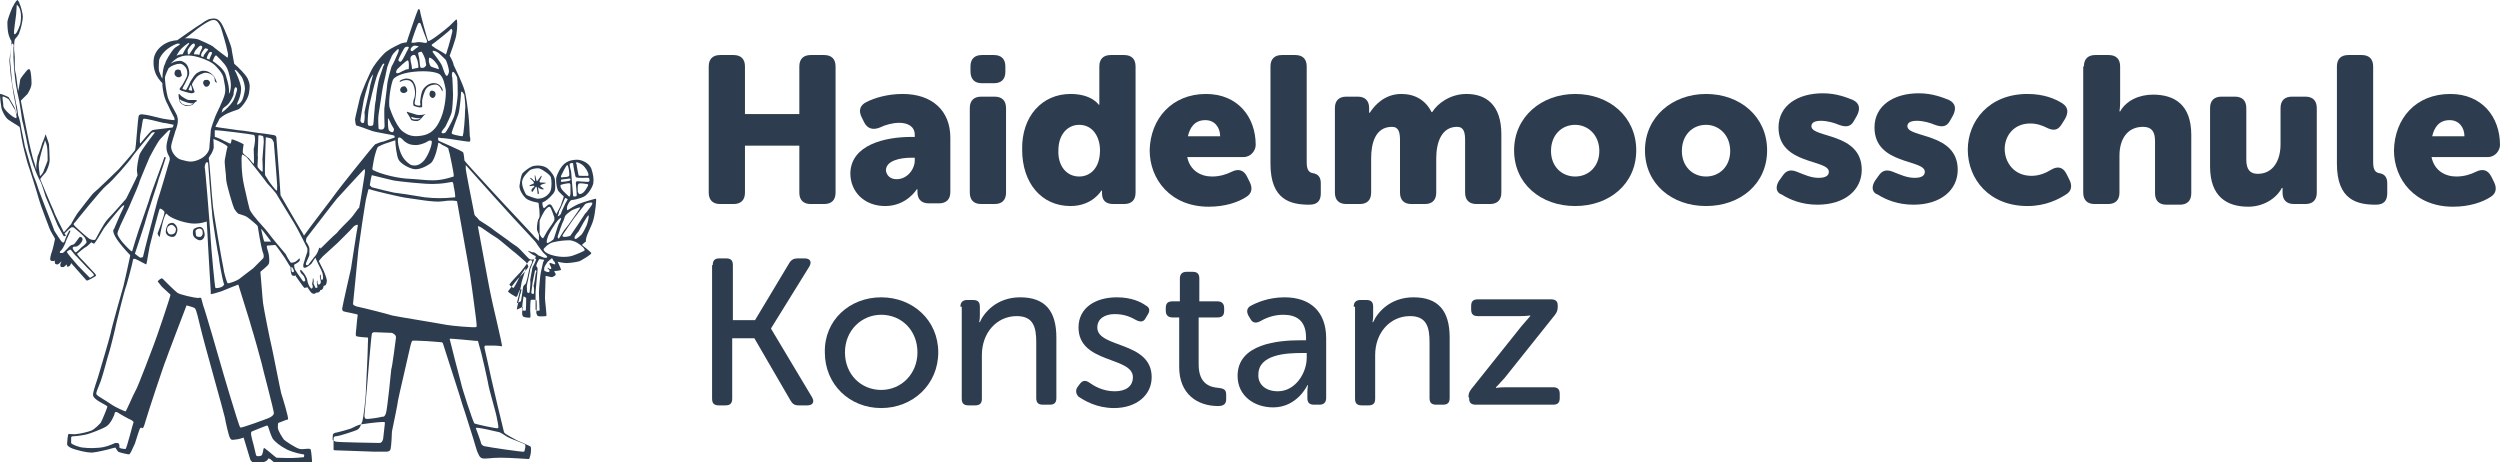
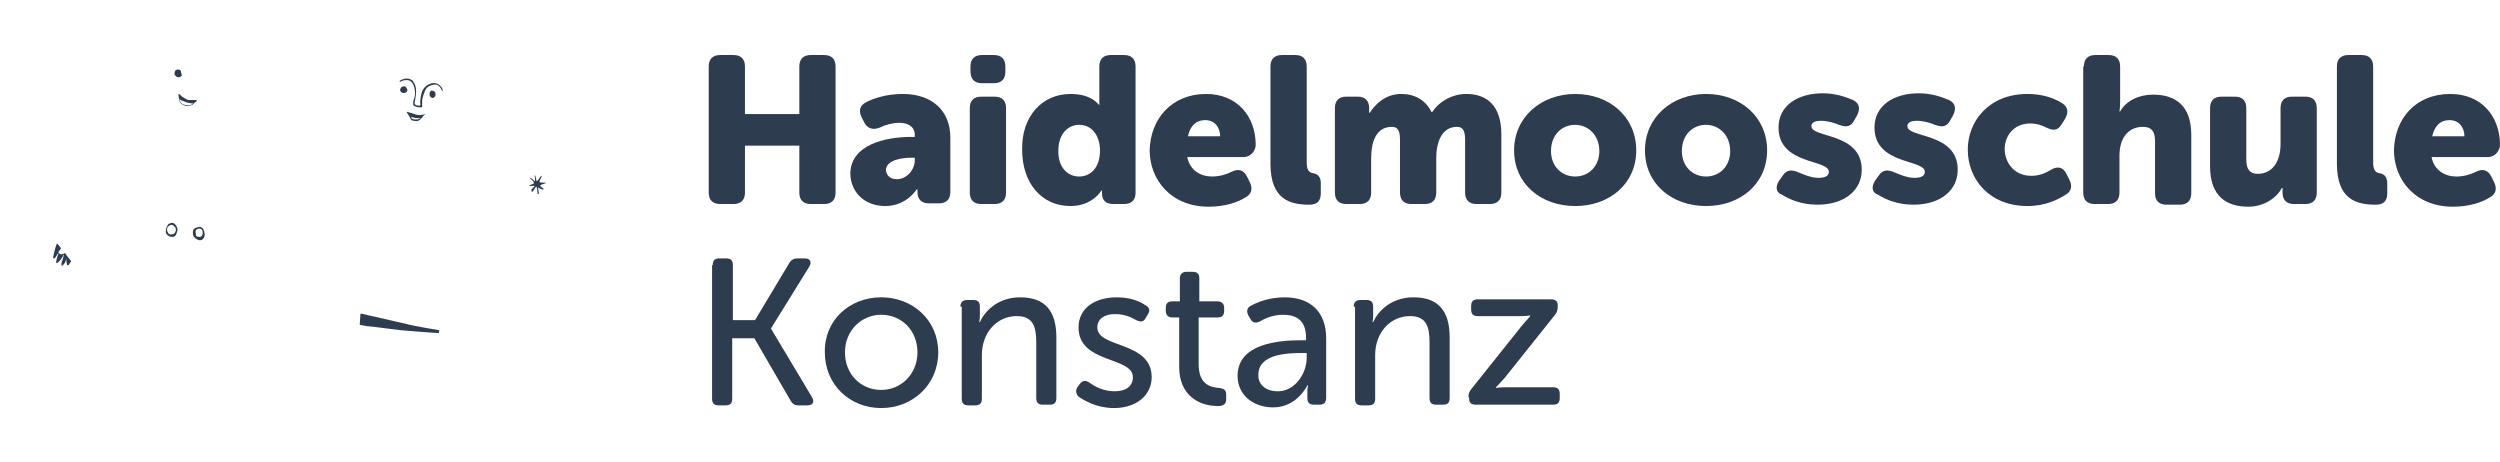
<svg xmlns="http://www.w3.org/2000/svg" version="1.1" id="Ebene_1" x="0px" y="0px" viewBox="0 0 372.5 68.9" enable-background="new 0 0 372.5 68.9" xml:space="preserve">
  <g>
    <path fill="#2D3D4F" d="M26.9,10.5c-0.1-0.1-0.3-0.2-0.6-0.1c-0.3,0.1-0.3,0.5-0.3,0.6c0,0.1,0.1,0.4,0.5,0.5   c0.3,0.1,0.6-0.2,0.6-0.3C27,11,27,10.7,26.9,10.5z" />
-     <path fill="#2D3D4F" d="M30.4,12c0.1-0.1,0.2-0.1,0.5-0.1c0.2,0,0.4,0.3,0.4,0.4s-0.1,0.5-0.4,0.6c-0.3,0.1-0.5-0.1-0.6-0.4   C30.2,12.4,30.3,12.1,30.4,12z" />
    <path fill="#2D3D4F" d="M29.1,14.9c-0.3,0-0.8,0-1,0c-0.2,0-1-0.5-1.1-0.6c-0.1-0.1-0.4-0.5-0.4-0.2c0,0.3,0.1,0.9,0.2,1.1   c0.1,0.2,0.6,0.6,1.1,0.6c0.5,0,0.7-0.2,0.8-0.2c0.1-0.1,0.3-0.3,0.4-0.4c0.1,0,0.1-0.1,0.2-0.1C29.4,15,29.3,14.9,29.1,14.9z    M28.1,15.7c-0.4,0-0.9-0.1-1.1-0.4c-0.2-0.2-0.3-0.5-0.2-0.5c0,0,0.2,0.2,0.6,0.3c0.4,0.2,1,0.3,1.2,0.3c0.1,0,0.1,0,0.2,0   C28.7,15.5,28.4,15.7,28.1,15.7z" />
    <path fill="#2D3D4F" d="M26.3,33.7c-0.1-0.2-0.4-0.5-0.6-0.5c-0.2,0-0.6,0.1-0.7,0.3c-0.1,0.2-0.3,0.5-0.3,1c0,0.5,0.5,0.8,1,0.8   c0.5,0,0.6-0.5,0.7-0.8C26.5,34.2,26.4,33.9,26.3,33.7z M26.2,34.2c0,0.3-0.1,0.6-0.5,0.7c-0.3,0.1-0.6,0-0.7-0.3   c-0.2-0.3-0.1-0.6,0-0.8c0.2-0.2,0.4-0.3,0.6-0.3C26,33.6,26.3,34.1,26.2,34.2z" />
    <path fill="#2D3D4F" d="M29.8,33.8c-0.2,0-0.6,0.1-0.9,0.3c-0.2,0.2-0.2,0.7-0.1,1c0.1,0.3,0.6,0.7,1,0.7c0.4,0,0.7-0.4,0.7-0.9   C30.4,34.3,30.3,33.9,29.8,33.8z M29.8,35.3c-0.2,0-0.6,0-0.6-0.3s-0.2-0.6,0.1-0.8c0.1-0.1,0.5-0.2,0.6-0.1   c0.3,0.1,0.3,0.4,0.3,0.7C30.2,35,30,35.3,29.8,35.3z" />
    <path fill="#2D3D4F" d="M10.6,38.9c-0.1-0.1-0.9-1.1-0.9-1.2c0,0-0.4,0.2-0.6,0.2c-0.1,0-0.4-0.2-0.4-0.3c0-0.1,0.4-0.6,0.4-0.6   s-0.5-0.7-0.6-0.7c-0.1,0-0.5,1.5-0.5,1.6c0,0.2-0.2,0.6,0,0.6c0.2,0.1,0.6-0.7,0.6-0.7c0,0,0.1-0.1,0.1,0c0,0.1-0.3,0.8-0.3,1   c0,0.2-0.1,0.3,0,0.4c0.2,0.1,0.8-0.7,0.9-0.9c0.1-0.1,0.1-0.3,0.1-0.3s0.1-0.1,0.1,0c0,0.1-0.2,0.9-0.3,1c0,0.1-0.1,0.5,0,0.6   c0.2,0,0.5-0.5,0.5-0.5l0.2-0.6c0,0,0.1,0,0,0.1S10,39.4,10,39.5c0.1,0.1,0.2,0,0.3-0.1C10.4,39.3,10.6,38.9,10.6,38.9z" />
    <path fill="#2D3D4F" d="M59.5,12.1c0.2-0.2,0.7-0.4,1.1-0.4c0.4,0,0.9,0.2,1,0.5c0.2,0.3,0.4,0.7,0.4,1.4c0,0.6-0.2,1.6-0.2,1.6   s-0.1,0.3,0.1,0.4c0.1,0.1,0.6,0.2,0.7,0.1c0.1,0,0-0.4,0-0.5c0-0.1,0.1-1.1,0.3-1.6c0.2-0.5,0.8-1.1,1.5-1.2   c0.6-0.1,1.1,0.2,1.3,0.5c0.3,0.3,0.3,0.7,0.2,0.7c0,0-0.1-0.2-0.2-0.4c-0.1-0.2-0.4-0.6-0.8-0.6c-0.4,0-0.9,0.1-1.3,0.5   c-0.4,0.4-0.7,1.7-0.7,1.9c0,0.2,0,0.8,0,0.9c0,0.1-0.1,0.1-0.4,0.1c-0.2,0-0.9-0.2-0.9-0.3c-0.1-0.3,0-0.8,0.1-1   c0.1-0.2,0.2-0.9,0.1-1.3c-0.1-0.5-0.2-1.1-0.8-1.4c-0.6-0.2-1.3,0.1-1.3,0.2C59.5,12.1,59.5,12.1,59.5,12.1z" />
    <path fill="#2D3D4F" d="M64.8,13.7c-0.1-0.1-0.3-0.2-0.5-0.2C64,13.6,64,13.9,64,14.1c0,0.2,0.2,0.5,0.5,0.5   C64.9,14.5,65,14,64.8,13.7z" />
    <path fill="#2D3D4F" d="M60.4,12.9c-0.1-0.1-0.5,0-0.6,0.1c-0.2,0.2-0.3,0.6,0.1,0.8c0.3,0.2,0.8-0.1,0.8-0.3S60.6,13.1,60.4,12.9z   " />
    <path fill="#2D3D4F" d="M63.4,17c-0.3,0.1-0.9,0.2-1.3,0.1s-1.2-0.4-1.3-0.4c-0.1-0.1-0.2,0-0.2,0c0,0,0.2,0.4,0.3,0.5   c0.1,0.1,0.3,0.6,0.4,0.7c0.2,0.1,0.8,0.2,1,0.1c0.3-0.1,0.5-0.4,0.6-0.5s0.3-0.4,0.4-0.4C63.3,17.1,63.4,17,63.4,17z M62.5,17.7   c-0.1,0.1-0.3,0.1-0.7,0.1c-0.2,0-0.4-0.1-0.4-0.1s-0.2-0.2-0.1-0.2c0-0.1,0.1-0.1,0.2,0c0.1,0,0.9,0.2,1.1,0.1   C62.8,17.5,62.6,17.7,62.5,17.7z" />
    <path fill="#2D3D4F" d="M53.7,46.8c0,0.1-0.1,1.6-0.1,1.6s0.6,0.1,1.1,0.2c0.5,0,4.8,0.6,5,0.6c0.2,0,5.7,0.5,5.7,0.4   c0,0,0.1-0.4,0-0.4c-0.1,0-4.6-0.8-4.7-0.9c0,0-2.7-0.6-4.8-1.1C54.7,47,53.8,46.6,53.7,46.8z" />
    <path fill="#2D3D4F" d="M80.3,28.8c0-0.1-0.2-1.1-0.1-0.9c0.1,0.2,0.7,0.4,0.8,0.3c0.1-0.1-0.5-0.4-0.5-0.5c0-0.2,0.5-0.3,0.8-0.4   c0.3-0.1-0.6-0.1-0.7-0.1c-0.1,0-0.1,0-0.2-0.1s0.4-0.8,0.3-0.9C80.7,26,80.1,27,80,27c-0.1,0-0.2-0.9-0.3-0.9   c-0.1,0,0.1,0.9,0,0.9c-0.1,0-0.6-0.6-0.7-0.5c-0.1,0.1,0.4,0.4,0.5,0.6c0.1,0.2,0.1,0.2-0.1,0.3c-0.2,0.1-0.6,0.2-0.5,0.3   c0,0.1,0.7-0.1,0.7,0c0.1,0.1-0.1,0.2-0.3,0.4c-0.2,0.2-0.1,0.5,0,0.5c0.1,0,0.5-0.8,0.6-0.8c0.1,0,0.2,0.9,0.2,1   C80.1,29,80.3,28.9,80.3,28.8z" />
-     <path fill="#2D3D4F" d="M88.4,32.8c0.3-1,0.5-3.2,0.4-3.2c-0.1,0-1.9,0.5-2.6,0.8c-0.7,0.3-1.4,0.8-1.6,0.9s-0.1-0.4-0.1-0.5   s0.4-1,0.7-1c0.3,0,1.2-0.2,1.8-0.5c0.6-0.3,1.3-1.4,1.4-2c0.1-0.6,0-1.3-0.3-2.2c-0.4-0.9-1.5-1.3-2.1-1.3c-0.6,0-1.3,0.1-1.9,0.6   c-0.6,0.5-1.1,1.6-1.2,2c-0.1,0.4,0,1.4,0.2,1.9c0.2,0.4,0.9,0.9,0.9,1c0,0.1-0.4,1.1-0.4,1.2c0,0.1-0.7,1.4-0.7,1.4   s-0.4-0.7-0.6-1.1c-0.2-0.4-0.4-0.4-0.6-0.3c-0.2,0.1-0.6,0.6-0.7,0.5c-0.1-0.1-0.3-0.8-0.1-0.9c0.2,0,0.8-0.4,1.4-1.1   c0.6-0.6,0.4-1.2,0.4-2c0-0.7-0.5-1.3-1-1.8c-0.5-0.5-1.4-0.6-2-0.5c-0.6,0-1.7,0.9-1.9,1.2c-0.2,0.4-0.3,1.2-0.4,1.8   c0,0.6,0.4,1.3,0.9,1.8c0.5,0.5,1.9,0.7,1.9,0.7s0.1,0.1,0.1,0.6c0.1,0.4,0.1,1.3,0.1,1.4c0,0.1-0.1,0.4-0.2,0.5   c-0.1,0.2-0.2,1-0.2,1.4c0,0.3,0.3,0.8,0.3,0.9c0,0.1,0,0.9,0,0.9s-0.8-0.7-0.9-0.9c-0.1-0.1-3.8-4.1-4.2-4.5   c-0.4-0.4-3.4-3.7-3.5-3.8c-0.1-0.1-2.5-2.7-2.5-2.8c0-0.1-0.1-1.1-0.2-1.2c-0.1-0.2-3.4-1.6-3.6-1.7s-0.1-0.5-0.1-0.5   s0.5,0.1,0.9,0.1c0.4,0,3.7,0.6,3.8,0.5c0.1,0,0.1-0.6,0-0.8c0-0.2-0.1-2.4-0.2-3.2c-0.1-0.8-0.3-2.7-0.6-3.7   c-0.3-1-1.3-3.1-1.6-3.7C67.5,9.1,67,8.3,67,8.3s1-2.7,1-3.2c0,0,0.1-0.7,0.1-0.8c0-0.2,0.1-1.4-0.1-1.4c-0.1,0-1.1,1.1-1.3,1.2   c-0.2,0.2-2.7,2.2-2.9,2c-0.1-0.1-1.2-4.1-1.2-4.4s-0.2-0.4-0.3-0.3c-0.1,0.1-1.7,4.8-1.7,4.9c0,0-0.7,0.1-0.9,0.2   c-0.2,0.1-1.5,0.7-2,1.1c-0.5,0.3-1.6,1.6-2.1,2.4c-0.5,0.8-1.8,3.8-2,4.7c-0.2,0.9-0.7,2.9-0.7,3.1c0,0.2,0.1,0.9,0.2,0.9   c0.1,0,1.8,0.6,2.3,0.8c0.5,0.2,3.2,0.6,3.3,0.7c0.1,0,0.1,0.1,0.1,0.3c-0.4,0.1-1.6,0.6-1.7,0.6c-0.2,0-1,0.3-1.2,0.4   s-5.7,7-5.8,7.2c-0.1,0.2-4.2,5.5-4.8,6.4c-0.1-0.1-0.1-0.2-0.1-0.2c-0.1-0.1-3.4-5.8-3.4-5.8c0-0.1-0.2-2.8-0.2-3   c0-0.2-0.4-5-0.4-5.3c0-0.3,0-0.5-0.2-0.6c-0.1-0.1-1.2-0.2-1.7-0.3c-0.5,0-3.2-0.5-3.8-0.5c-0.5-0.1-3-0.4-3.4-0.5   c0.1-0.3,0.4-0.7,0.6-1.2c0,0,0.3-0.3,0.8-0.6c0.5-0.3,1.7-0.7,2-0.8c0.3-0.1,1.4-1.3,1.6-2.4c0.2-1.2,0.1-1.5-0.2-2.2   c-0.3-0.6-1.4-1.7-2-2.2c-0.1-0.6-0.4-2.1-0.4-2.3c0-0.2-1-2.9-1.5-3.7s-1-0.8-1.6-0.7c-0.6,0.1-1.2,0.6-1.5,0.8   C29.5,3.8,26.4,6,26.4,6s-0.8,0-1.6,0.4c-0.8,0.4-1.4,1-1.7,1.7c-0.3,0.6-0.3,1.8,0,2.6c0.2,0.7,0.8,1.4,1.1,1.7c0,0.1,0,0.3,0,0.4   c0.1,0.8,0.2,1.7,0.8,2.8c0.5,1.1,1,2,1,2c0,0.1,0,0.2,0,0.3c-0.4,0-1.8-0.2-2.1-0.3c0,0-2-0.5-2.2-0.5c-0.2,0-0.8-0.2-1,0.1   c-0.2,0.3-0.4,4.9-0.6,5.2c-0.2,0.3-2.2,2.6-2.4,2.8c-0.2,0.2-3.5,3.4-3.7,3.5c-0.2,0.1-2.3,2.9-2.4,3c-0.1,0.1-1,1.6-1,1.7   c0,0,0,0,0,0c0,0-0.1,0.1-0.1,0.1c-0.1,0.1-1,1.2-1,1.1c0-0.1-1.4-2.7-1.5-3.2C7.7,30.8,6,26.7,6,26.7c0-0.1,0.6-0.8,0.8-1   c0.2-0.3,0.6-1.2,0.6-1.9c0-0.7-0.1-2.2-0.1-2.3c0-0.1-0.5-1.5-0.5-1.5s-0.4,1.2-0.5,1.3c0,0.1-0.6,1.9-0.7,2   c0,0.2-0.2,1.2-0.2,1.4c0,0.3,0,0.6,0,0.6S5.1,24.1,5,23.9c-0.1-0.2-0.7-2.7-0.9-3.8s-0.9-4.5-0.9-4.6c0-0.1-0.1-0.5-0.1-0.5   S4,14.1,4.1,14c0.1-0.2,0.6-0.9,0.6-1.6c0-0.7-0.1-1.7-0.2-1.9s-0.1-0.3-0.4-0.1c-0.2,0.2-1.1,1.3-1.1,1.5c0,0.3-0.3,1.7-0.3,1.7   s-0.3-2.3-0.3-2.4c0-0.1-0.2-0.7-0.2-1.1c0-0.4,0-1.4,0-1.6c0-0.2-0.1-1-0.1-1.1c0-0.2,0-1.3,0.1-1.5c0-0.1,0.6-0.6,0.7-1.1   c0.2-0.5,0.5-1.7,0.5-2.3c0-0.5-0.3-1.6-0.5-2C2.9,0.3,2.6,0,2.6,0S2.4,0,1.8,1.2C1.3,2.4,1.1,3.1,1.1,3.3c0,0.1,0,0.9,0.1,1.5   S1.6,6,1.7,6.1S1.4,8.8,1.4,9c0,0.2,0.2,2.2,0.2,2.3c0,0.1,0.4,2.4,0.4,2.6c0,0.1,0.4,2,0.4,2.2c0,0.2,0.2,0.8,0.1,0.9   c0,0.1-0.3-0.9-0.3-0.9c0-0.1-0.8-1.4-0.9-1.6c-0.1-0.1-1.1-0.5-1.2-0.5S0,13.9,0,14.2s0.1,1.2,0.2,1.8c0.1,0.6,0.6,1.5,1,1.8   c0.4,0.3,1.6,1,1.7,1.1s0.3,1.8,0.4,2.1c0,0.3,0.8,3.4,0.9,3.6c0.1,0.2,1.4,4.3,1.6,5.1s1.5,4.1,1.6,4.4c0.1,0.3,0.8,1.4,0.8,1.5   c0,0.1-0.4,1.8-0.5,2c-0.1,0.2-0.3,1.1-0.2,1.1c0,0.1,0.1,0.2,0.4,0.2c0.2,0,0.3-0.1,0.3-0.1s-0.1,0.2,0,0.4c0,0.2,0.3,0.2,0.4,0.2   c0.1,0,0.6-0.5,0.6-0.5S8.9,39.4,9,39.6c0,0.2,0.2,0.2,0.4,0.2c0.2,0,0.5-0.4,0.5-0.4s0.1,0.2,0.1,0.3s0.3,0,0.4-0.1   c0.1-0.1,0.2-0.4,0.2-0.4s2.2,2.5,2.3,2.6s1.3-0.6,1.4-0.7c0-0.1,0-0.2-0.3-0.5s-1.1-1.2-1.4-1.5s-1.2-1.2-1.1-1.3   c0.1-0.1,1.2-1,1.3-1c0.1,0,0.6-0.5,0.8-0.7c0.2,0.1,0.3,0.2,0.4,0.2c0.1,0.1,1.3-2,1.5-2.3c0.2-0.3,1.9-2.4,2.1-2.6   c0.2-0.2,0.7-0.9,0.9-0.8c0.1,0-0.5,1.2-0.6,1.4c-0.1,0.2-0.8,1.9-0.9,2.1c-0.1,0.1-0.3,0.3,0.2,1.2s1.7,2.2,1.9,2.4   c0.2,0.2,0.3,0.3,0.3,0.4c0,0.1-0.9,4.1-1,4.5c-0.1,0.3-1.9,6.7-1.9,7c0,0.2-1.8,6.3-1.9,6.6c-0.1,0.3-0.7,2.1-0.7,2.3   c0,0.1-0.2,0.5,0.3,0.9c0.5,0.5,1.8,1,1.8,1.2c0,0.1-0.8,2.1-1,2.4c-0.2,0.2-0.9,1-1.5,1.2c-0.6,0.2-1.4,0.4-2.3,0.5   c-0.8,0-1-0.1-1,0c-0.1,0-0.2,1.2-0.2,1.4c0,0.1-0.1,0.5,1.3,0.9s2.3,0.5,2.7,0.4c0.3,0,2.5-0.5,2.7-0.6c0.3-0.1,0.5-0.1,0.5-0.1   s0.3,0.5,0.4,0.6c0.1,0.1,1.4,0.4,1.6,0.4s0.4-0.5,0.9-1.6c0.4-1.2,0.7-2.3,0.8-2.3c0.1-0.1,0.2-0.1,0.3,0c0.1,0,0.2,0,0.5-1.1   c0.3-1.1,2.9-8.9,3-9c0-0.1,3.1-8.2,3.1-8.2c0,0,1.1,0.3,1.2,0.4c0.1,0.1,0.2,0,0.8,2.6c0.6,2.6,3.6,13.1,3.7,13.7   c0.1,0.6,0.6,2.9,0.8,3.1c0.1,0.2,0.2,0.3,0.7,0.2c0.5,0,1.3-0.3,1.3-0.3s0.9,3,1,3.3c0.1,0.2,0.4,0.5,0.9,0.6s1.5-0.4,1.6-0.5   c0.1-0.1,0.2-0.3,0.2-0.3s0.2,0,0.5,0.3c0.3,0.3,0.6,0.5,1.6,0.6c0.9,0,2.7,0,3.4-0.1c0.7-0.1,0.9-0.2,1-0.3c0-0.1-0.1-1.5-0.2-1.8   c-0.1-0.3-1,0-1.6-0.1c-0.6-0.1-2.2-1.2-2.4-1.4c-0.2-0.3-0.9-1.3-0.9-1.8c0-0.4,0-0.6,0.1-0.7c0.1,0,1.2-0.5,1.4-0.5   c0.2-0.1-0.9-3.6-1-3.9c-0.1-0.3-1.4-7-1.5-7.3c-0.1-0.3-1.1-5.3-1.2-6.1c-0.1-0.7-0.3-3.8-0.4-4.7c0,0,0,0,0,0   c0.2-0.2,1-0.8,1.2-1.1s0.1-0.8,0.1-1.1s-0.2-1-0.3-1.3c-0.1-0.4,0-0.4,0-0.4s1.1-0.1,1.2-0.1c0.1,0,1,1.3,1.2,1.6   c0.2,0.2,0.9,1.5,1.1,1.7c0,0.1,0,0.2,0,0.4c0,0.2,0.1,0.7,0.2,0.8c0.1,0.1,0.2,0.1,0.4,0.1c0.2-0.1,0.2,0,0.2,0.1   c0.1,0.1,0.9,1.3,1,1.4c0.1,0.1,0.2,0.3,0.3,0.3c0.1,0,0.4-0.1,0.4-0.1s0.5,0.8,0.7,0.9c0.2,0.1,0.4,0.1,0.5,0   c0.1-0.1,0.1-0.1,0.3-0.1s0.4-0.2,0.4-0.3c0-0.1,0.1-0.1,0.2-0.1c0.1,0,0.3-0.3,0.3-0.5c0-0.2,0.2-0.1,0.3-0.2   c0.1-0.1,0.2-0.4,0.2-0.7c0-0.3-0.5-1.6-0.6-1.7c-0.1-0.2-0.6-1.2-0.6-1.2s0.4-0.5,0.6-0.7c0.2-0.2,2-1.8,2.2-2   c0.2-0.2,1.7-1.7,1.8-1.8c0.1-0.1,0.7-0.8,0.8-0.8c0.1,0,0.5-0.3,0.4,0.1c-0.1,0.4-1,6.3-1,6.3c0,0-1.3,5.7-1.3,5.9   c0,0.1-0.1,0.3,0.2,0.5c0.3,0.1,2.1,0.4,2.1,0.5c0,0-0.2,1.6-0.2,1.9c0,0.3-0.2,1.2,0,1.3s1.6,0.2,1.7,0.2c0.1,0,0,0.6,0,1.5   c0,0.9-0.3,6.6-0.3,6.8s-0.3,3.9-0.6,4.4c-0.2,0.5-0.3,0.9-0.8,1.1c-0.5,0.2-2.6,0.9-3,0.9c-0.4,0-0.4,0.3-0.4,0.4   c0,0.1,0,0.7,0,0.9c0,0.2,0,0.6,0,0.7c0,0.1,0.2,0.1,0.3,0.1c0.1,0,5.3,0.2,5.7,0.2s1.6,0,1.8,0s0.6,0,0.7-0.4   c0.1-0.4,0.2-2.2,0.2-2.6c0.1-0.5,0.9-4.3,0.9-4.6c0-0.2,1.7-7.4,1.7-7.5c0-0.1,0.3-1.3,0.4-1.4c0.1-0.1,1.1,0,1.6,0   c0.6,0,2.7,0.2,2.8,0.2s0.2,0.1,0.3,0.5c0.1,0.4,2.8,8.6,2.8,8.8c0.1,0.2,1.5,4.7,1.6,5c0.1,0.3,0.6,2.1,0.7,2.2   c0.1,0.1,0.2,0.7,0.7,0.8c0.5,0.1,1.3-0.1,2.7-0.1s4.1,0.2,4.2,0.2c0.1,0,0.3-0.8,0.3-1c0-0.2,0.1-0.8-0.1-0.9s-1.7-0.8-2-0.9   c-0.3-0.2-1.8-0.9-1.9-1.2c-0.1-0.3-1.9-7.9-1.9-8c0-0.1-1-4.5-1-4.5c0-0.1-0.1-0.3,0.1-0.4c0.5,0,1,0,1.4,0c0.5,0,1,0.1,1.1,0.1   c0.1-0.1-1.6-7.1-1.6-7.3c-0.1-0.2-1.8-9.6-2-10.6c0.1,0,0.4,0.1,0.8,0.4c0.7,0.5,1.9,1.3,2.1,1.4c0.2,0.1,2.4,2,2.7,2.2   c0,0,0,0,0,0c0.1,0.1,1.3,1.1,1.5,1.3c0.2,0.2,0.5,0.7,0.4,0.8c0,0.1-1.2,1.5-1.5,1.7c-0.3,0.3-1.4,1.8-1.5,1.9   c-0.1,0.1,0.9,0.7,1.1,0.8c0.3,0.1,0.3-0.2,0.5-0.7s0.4-0.4,0.4-0.4s-0.1,0.7-0.2,0.8c0,0.1-0.5,2-0.5,2.2c0,0.1,0.9-0.4,0.9-0.4   s-0.1,0.5-0.1,0.8c0,0.3,0,0.6,0.2,0.7c0.2,0.1,1,0.2,1,0.1c0.1-0.1,0-0.8,0-1c0-0.2,0-1.5,0.1-1.6c0.1-0.1,0.7,0,0.8,0   c0.1,0,0.1,1.7,0,1.8c0,0.1,0.1,0.6,0.3,0.6c0.3,0.1,1.2,0,1.2,0c0.1,0-0.2-2.3-0.2-2.7c0-0.4,0.1-3.3,0.1-3.3s0.8,0.2,0.9,0.2   c0.1,0,0.6-0.2,0.6-0.4c0-0.2-0.3-0.5-0.2-0.5c0.1,0,1-0.1,1-0.2c0-0.1-0.5-1.2-0.5-1.2s0.8,0.2,1.3,0.2c0.6,0,1.8-0.2,2-0.3   c0.2-0.1,1.8-1,1.7-1.2c-0.1-0.2-1.4-1.2-1.4-1.2s0.4-0.4,0.6-0.5C87.2,35.2,88.1,33.9,88.4,32.8z M87.6,27.7   c-0.1,0.1-0.5,1.1-1.1,1.2c-0.3,0.1-0.3-0.2-0.4-0.3c0-0.1-0.1-1,0.1-1.2c0.2-0.2,1,0,1.1,0C87.6,27.4,87.7,27.5,87.6,27.7z    M86.3,24.3c0.6,0.2,1.1,0.9,1.3,1.4c0.2,0.5,0,0.5,0,0.5c-0.1,0-0.6,0-0.9,0c-0.3,0-0.5,0-0.5-0.1c0-0.1-0.3-1.4-0.3-1.7   C85.8,24.4,85.7,24,86.3,24.3z M84.9,24.4c0.1-0.1,0.5-0.2,0.5,0c0,0.2,0.3,1.9,0.4,2c0.1,0.1,0.7,0.1,1.1,0.1   c0.4,0,0.8-0.1,0.9,0.1c0,0.2,0.2,0.5-0.3,0.5c-0.3,0-1.4-0.1-1.5-0.1c-0.1,0-0.2,0.1-0.2,0.3c0,0.2,0.2,1.9,0.1,1.9   c-0.1,0.1-0.5,0.1-0.5,0c0-0.1-0.3-3.4-0.3-3.6C85.1,25.5,84.8,24.6,84.9,24.4z M2.4,2.2c0-0.1,0.1-1.5,0.1-1.5S3,1,3.1,2   S3,3.8,2.9,3.9c0,0.1-0.6,1.6-0.8,1.1C2,4.8,2.4,2.4,2.4,2.2z M2.4,17.6c-0.4,0-1.9-1.3-1.9-1.8s-0.2-1.3-0.1-1.4s0.8,0.3,0.9,0.4   s0.8,1.4,0.9,1.5S2.6,17.6,2.4,17.6z M87.2,30.4c0.1-0.1,0.8-0.3,1-0.2c0.2,0-0.1,0.5-0.2,0.6c-0.1,0.1-0.6,0.9-0.8,1   c-0.1,0.2-2.1,3.2-2.2,3.3c-0.1,0.1-0.6,0.2-0.8,0.2c-0.2,0-0.4,0-0.4-0.2c0-0.1,1.3-1.9,1.4-2.1S87.1,30.5,87.2,30.4z M85.1,31.4   c0.3-0.2,1.2-0.5,1.3-0.5c0.1,0,0,0.2-0.3,0.6c-0.3,0.4-1.5,2.2-1.8,2.5s-0.9,1.4-1,1.5c-0.2,0.1-0.2-0.1-0.2-0.3   c0.1-0.3,0.7-2.1,0.8-2.2c0.1-0.1,0.2-0.6,0.3-0.8C84.3,32,84.8,31.6,85.1,31.4z M83.6,26.2c0.1-0.2,0.7-1.5,0.9-1.6   c0.2-0.1,0.4,1.4,0.3,1.6c-0.1,0.2-0.9,0.2-0.9,0.2C83.7,26.5,83.5,26.4,83.6,26.2z M83.6,26.8c0-0.1,0.8-0.1,1.2-0.2   c0.3,0,0.2,0.3,0.1,0.3c-0.1,0.1-1.1,0.2-1.2,0.2C83.5,27.1,83.6,26.9,83.6,26.8z M83.7,28.2c-0.2-0.3-0.2-0.5-0.2-0.6   c0-0.1,1-0.3,1.3-0.3c0.2,0,0.2,0.3,0.2,0.3s0,0.8,0,1s0,0.7-0.2,0.7C84.7,29.2,83.9,28.5,83.7,28.2z M83.3,31.5   c0.1-0.1,0.9-2,0.9-2c0.1,0,0.3,0.1,0.4,0.2c0,0-0.2,0.3-0.4,0.7c-0.3,0.6-0.6,1.3-0.6,1.4c0,0.1-0.4,0.5-0.5,0.4   C83.2,32,83.3,31.7,83.3,31.5z M83.6,32.5c0.1,0-0.3,0.8-0.4,1c-0.1,0.2-0.6,1.9-0.7,2.1c-0.1,0.2-0.9,0.7-1,0.6   c-0.1-0.1,0-0.6,0.1-0.8c0-0.2,0.6-1.3,0.9-1.7C82.7,33.3,83.4,32.4,83.6,32.5z M78.4,29c-0.2-0.3-0.7-1.3-0.6-2   c0.1-0.7,0.9-1.4,1.1-1.6c0.2-0.2,1-0.4,1.5-0.3c0.5,0.2,1.7,1,1.7,1.4c0.1,0.5,0.1,1.2,0,1.7c-0.1,0.6-0.9,1.4-1.9,1.4   C80.1,29.7,78.6,29.2,78.4,29z M80.4,32.9c0.1-0.3,0.6-1.4,1-1.8c0.4-0.4,0.5-0.3,0.6-0.2c0.1,0.1,0.5,1.2,0.6,1.5   c0,0.2,0,0.3,0,0.4c0,0.1-0.6,1-0.9,1.4c-0.3,0.4-0.7,1.3-0.8,1.3c-0.1,0-0.4-0.3-0.5-0.7C80.4,34.2,80.4,33.2,80.4,32.9z    M69.2,14.3c0,0.2,0.2,1.2,0.1,2.1c0,0.8-0.2,3.9-0.4,3.9c-0.2,0-0.7-0.1-1.1-0.2c-0.3-0.1-0.5-0.1-0.5-0.3c0-0.2,0.8-2.2,1-2.8   c0.2-0.6,0.4-2.8,0.4-3.3C68.8,13.5,69.2,14,69.2,14.3z M67.5,10.7c0.2,0,0.5,0.6,0.6,0.8c0.1,0.4,0.1,2,0.1,2.6   c0,0.5-0.3,2.7-0.6,3.4c-0.3,0.7-1.1,2.2-1.3,2.3c-0.3,0.1-0.5,0.1-0.5-0.1c0-0.2,0.5-0.7,0.6-0.9c0.1-0.2,0.8-1.6,0.9-2.1   c0.1-0.4,0.2-1.9,0.2-2.6c0-0.8-0.1-2.3-0.1-2.5C67.3,11.4,67.3,10.7,67.5,10.7z M65.9,9.9c-0.2-0.6-1.3-1.9-1.4-2.1   c-0.1-0.2,0-0.3,0.2-0.2c0.2,0,0.3,0.1,0.5,0.2c0.2,0.1,0.9,0.8,1.2,1.1c0.2,0.3,0.5,1.4,0.5,1.7c0,0.3-0.2,0.7-0.3,0.7   C66.4,11.4,66.1,10.5,65.9,9.9z M64.4,6.6c0.2-0.1,2.7-2.1,2.7-2.2c0.1-0.1,0.3-0.2,0.3,0.3c-0.1,0.5-0.5,2-0.6,2.3   c-0.1,0.2-0.3,1.2-0.4,1.1c-0.1-0.1-1.3-0.8-1.5-0.9C64.7,7,64.1,6.8,64.4,6.6z M64,8.6c0.4,0,1.1,0.9,1.2,1.1   c0.1,0.2,0.3,0.7,0.1,0.6c-0.2-0.1-1-0.3-1.1-0.4c-0.1-0.1-0.2-0.3-0.3-0.7C63.9,8.9,63.9,8.5,64,8.6z M62.3,3.5   c0.1-0.1,0.3-0.2,0.4,0.1c0.1,0.3,0.8,2.2,0.9,2.4c0,0.2,0.2,0.3-0.2,0.4c-0.2,0-0.8-0.2-1.3-0.1c-0.4,0.1-0.8,0.1-0.8,0   C61.3,6.1,62.2,3.6,62.3,3.5z M63.5,9.7c0,0.1-0.3,0.4-0.4,0.4s-0.4,0-0.4,0c-0.1,0-0.2-0.8-0.2-1.1c0-0.3-0.2-0.9-0.2-1.1   c0-0.1,0.4-0.2,0.5-0.2C63,7.9,63.3,8.6,63.4,9C63.4,9.3,63.5,9.5,63.5,9.7z M61.2,7.3c0-0.1,0.2-0.4,0.5-0.5   c0.3,0,0.9,0.1,0.6,0.2c-0.2,0.1-0.7,0.5-0.8,0.6C61.3,7.7,61.1,7.5,61.2,7.3z M61.8,8.2c0.1,0,0.3,0.5,0.4,0.8   c0.1,0.4,0.2,1.1,0.1,1.1c-0.1,0-0.9,0.2-0.9,0.2c0-0.1-0.1-0.8-0.2-1.1c0-0.3-0.1-0.5,0-0.7C61.2,8.4,61.5,8.1,61.8,8.2z    M60.3,7.1C60.4,7,60.7,6.9,60.9,7c0.1,0.1-0.4,0.8-0.5,1.1c-0.1,0.2-0.5,1-0.7,1.1c-0.3,0-0.4-0.2-0.3-0.4   C59.5,8.5,60.2,7.2,60.3,7.1z M60.9,10.3c0,0-0.4,0-0.7,0.2c-0.3,0.1-0.7,0.4-0.9,0.4c-0.5,0.1-0.2-0.5-0.1-0.6   c0.1-0.1,1.4-1.4,1.6-1.3C61,9.3,60.9,10.2,60.9,10.3z M54.2,18.3c-0.2,0.1-0.4,0-0.5-0.3c0-0.3,0.4-2.5,0.5-3.1   c0-0.1,0.5-1.9,0.7-2.5c0.2-0.7,0.7-1.4,0.7-1.3s-0.5,1.7-0.5,2c0,0.3-0.8,3.5-0.8,3.7C54.4,17.1,54.3,18.3,54.2,18.3z M55.6,18.6   c-0.1,0.2-0.5,0.2-0.7,0.1c-0.2-0.1-0.1-1.2,0-2.2c0.1-1,1-4.4,1.2-5c0.2-0.7,0.9-2,1-2c0.2-0.1,0.2,0.1,0.1,0.2   c-0.1,0.1-0.3,0.9-0.6,1.7c-0.3,0.8-0.6,3.1-0.6,3.5C55.8,15.5,55.7,18.4,55.6,18.6z M57.3,18.8c0,0.3-0.2,0.5-0.4,0.5   c-0.2,0-0.5,0-0.5-0.2c0-0.2-0.1-1.4,0-2s0.6-4,0.7-4.4c0.1-0.3,0.5-2.2,0.6-2.7c0.2-0.6,0.6-1.5,0.7-1.7c0.2-0.4,0.8-0.9,0.9-1   c0.1,0,0.2,0.1,0,0.6c-0.2,0.5-0.8,1.8-0.9,1.9c-0.1,0.1-0.7,2.4-0.7,2.7c0,0.3-0.4,3.3-0.4,3.4C57.2,16.2,57.3,18.6,57.3,18.8z    M58.5,19.7c-0.2,0-0.5-0.1-0.6-0.4c-0.1-0.3-0.1-1.2-0.1-1.6c0-0.3,0.3,0.4,0.4,0.6c0,0.1,0.4,0.7,0.5,0.9   C58.7,19.3,58.7,19.6,58.5,19.7z M58,15.8c-0.1-1.6,0.4-3.7,0.6-4s1.1-0.9,3-1.1s3.2,0,3.8,0.3c0.7,0.4,0.9,1.8,1,2.3   c0.1,0.4,0,2.6-0.7,4.3s-1.6,2.4-2.8,2.6s-2,0.1-3-0.7C58.9,18.6,58,16,58,15.8z M63.2,23.9c-0.8,0.9-1.5,0.8-1.9,0.7   c-0.1,0-1-0.6-1.4-1.4c-0.5-0.9-0.8-2.6-0.5-2.7c0.3-0.1,0.6,0.3,0.8,0.5c0.1,0.1,0.7,0.6,1.5,0.6c0.7,0.1,1.6-0.3,1.8-0.4   c0.2-0.1,0.5-0.4,0.8-0.2C64.5,21.1,64,22.9,63.2,23.9z M55.5,25c0-0.1,0.3-1.8,0.4-2c0-0.1,0.3-1,0.4-1.1c0.1-0.1,1-0.5,1.4-0.6   c0.3-0.1,0.9-0.3,1.2-0.4c0,0.6,0.2,2.4,0.5,2.9c0.3,0.6,1.6,1.3,2.3,1.4s1.7-0.3,2.5-0.9c0.7-0.6,1.1-2.9,1.1-3   c0.1-0.1,0.6,0.3,0.6,0.3s0.7,0.3,0.9,0.5c0,0.1,0.1,0.5,0.2,0.8c0.1,0.4,0.6,2.9,0.6,3.1c0,0.1,0,0.2,0,0.3   c-0.4,0.1-1.2,0.4-2.1,0.5c-1.4,0.2-2.9-0.1-5.1-0.2c-2-0.2-3.9-0.8-4.7-1.2C55.4,25.3,55.5,25.1,55.5,25z M55.1,27.6   c0-0.1,0.2-1.2,0.3-1.5c0.7,0.2,2.9,0.7,3.3,0.8c0.5,0.1,4.9,0.6,6.1,0.5c0.9,0,2.1-0.2,2.6-0.3c0.1,0.1,0.2,0.4,0.2,0.7   c0.1,0.3,0.3,1.6,0.2,1.6s-1.2,0.1-1.3,0.1c-0.1,0-1.5,0.1-3.2-0.1c-1.7-0.3-4.4-0.7-4.6-0.7c-0.1,0-3-0.7-3.3-0.8   C55.3,27.8,55.2,27.7,55.1,27.6C55.1,27.6,55.1,27.6,55.1,27.6z M39.6,20.5c0-0.1,0.8,0.1,0.9,0.2c0.2,0.2,0.2,0.4,0.3,0.5   c0,0.1,0.5,6,0.5,6.5c0,0.6,0,0.7-0.1,0.7c-0.1,0-1.1-1.3-1.2-1.5c-0.1-0.2-0.4-0.6-0.5-0.8C39.4,25.9,39.6,20.5,39.6,20.5z    M38.5,20.2c0-0.1,0.6,0,0.7,0.1c0.1,0.2,0.1,0.8,0.1,0.9c0,0.1-0.2,2.3-0.2,2.5c0,0.2,0.1,1.9,0,1.9c-0.1,0-0.6-0.5-0.7-0.7   c-0.1-0.2,0.1-1.5,0-1.7C38.4,23,38.5,20.3,38.5,20.2z M37.8,20.1c0.4,0.1,0.1,1.8,0,2.1c0,0.2,0.1,2.2,0,2.2   c-0.1,0-0.5-0.6-0.7-0.8c-0.2-0.2-0.8-0.6-0.9-0.8c-0.1-0.2,0.1-1.2,0.1-1.3c-0.1-0.1-1.8-0.9-1.8-0.7c0,0.2-0.1,0.6-0.2,0.6   c-0.1,0-0.8-0.4-0.9-0.4c-0.1-0.1-1.2-0.6-1.4-0.6c0-0.4,0-0.8,0-1c0,0,0,0,0,0C32.8,19.4,37.5,20,37.8,20.1z M35,10.4   c0.2,0,0.5,0.4,0.9,0.9c0.4,0.5,0.6,1.5,0.6,1.9c0,0.3-0.2,1.3-0.4,1.7c-0.2,0.4-0.5,0.6-0.7,0.7c-0.2,0,0-0.3,0.2-0.8   c0.2-0.5,0.4-1.3,0.3-1.9c-0.1-0.6-0.6-1.8-0.7-2C35.1,10.7,34.9,10.4,35,10.4z M35.1,13c0.1,0,0.3,0.1,0.2,0.5s-0.3,1.1-0.6,1.6   c-0.3,0.5-1.2,1.4-1.7,1.7c0.1-0.2,0.1-0.4,0.2-0.6c0,0,0,0,0,0c0.1-0.1,0.3-0.3,0.6-0.5c0.5-0.4,0.9-1.3,1-1.6   C34.8,13.8,34.9,13,35.1,13z M28,7.4c0.1-0.2,0.5-0.8,0.8-0.9C29,6.4,29.1,6.7,29,6.9c-0.1,0.2-0.7,1-0.8,1.2c-0.1,0-0.1,0-0.2,0   C28,7.9,27.9,7.6,28,7.4z M27.2,8.1c-0.1,0-0.2,0-0.3,0c-0.1,0-0.4,0.1-0.6,0.2c0.1-0.2,0.4-0.7,0.5-0.8C27,7.2,28,6.4,28.1,6.4   c0.1,0,0.2,0-0.2,0.5C27.6,7.3,27.3,7.9,27.2,8.1z M29.2,7.4c0.2-0.2,0.5-0.6,0.7-0.6c0.2,0,0.3,0.2,0.2,0.4   c-0.1,0.2-0.4,0.8-0.4,1c-0.2-0.1-0.4-0.1-0.5-0.1c-0.1,0-0.2,0-0.3,0C28.9,8,29,7.6,29.2,7.4z M30.1,7.8c0.2-0.3,0.4-0.6,0.5-0.6   c0.1,0,0.5,0.1,0.4,0.2c0,0.1-0.7,0.7-0.7,1.1c-0.1,0-0.2-0.1-0.3-0.1C29.9,8.3,30,8,30.1,7.8z M31.2,7.8c0.1-0.1,0.4-0.1,0.4,0.1   c0,0.1-0.4,0.8-0.4,1c-0.1-0.1-0.3-0.1-0.4-0.2C30.8,8.5,31.1,7.9,31.2,7.8z M32,8.4c0.1-0.2,0.2-0.1,0.3-0.1c0,0.1,1.1,1,1.5,1.8   c0.4,0.8,0.6,2.1,0.6,2.5c0,0.3,0,1-0.3,1.4c0,0,0,0,0,0c0.1-0.9-0.1-1.6-0.4-2.6c-0.2-1-1.2-1.7-1.7-2.1c-0.1-0.1-0.2-0.1-0.3-0.2   C31.7,9,31.9,8.6,32,8.4z M28.9,4.7C29.2,4.4,31,3.1,31.6,3c0.6-0.1,0.8,0.2,1,0.5c0.2,0.3,0.3,0.5,0.5,1.2c0.1,0.4,0.6,1.9,0.8,3   c0.1,0.3,0.1,0.7,0,0.9c-0.8-0.6-2-1.5-2.2-1.7c-0.3-0.2-1.6-0.8-2.1-1c-0.5-0.2-1.5-0.2-2.1-0.2C27.7,5.7,28.5,5,28.9,4.7z    M23.7,10.6c-0.1-0.5,0-1.1,0-1.6c0.1-0.5,0.5-1,0.9-1.4c0.4-0.4,1.2-0.9,1.8-1.1c0,0,0,0,0.1,0c0.2,0,0.3,0,0.3,0.1   c-0.1,0.2-0.6,0.3-1,0.8S24.7,9,24.6,9.5c-0.3,0.5-0.4,1.5-0.4,2.2C24,11.5,23.9,11,23.7,10.6z M26.1,19.6c0.1-0.2,0.4-1.1,0.4-1.5   c0-0.4,0-0.4-0.1-0.8c-0.1-0.4-1.2-2.1-1.4-2.8c-0.2-0.7-0.5-2.6-0.4-3.1c0.1-0.3,0.3-0.8,0.5-1.2c0.2-0.2,0.5-0.4,0.8-0.5   c0.5-0.2,0.8-0.2,1-0.2c0.2,0,0.7,0.3,0.9,0.8s0.1,1,0,1.2s-0.6,1.2-0.8,1.4s-0.3,0.4-0.2,0.5c0.1,0.1,1.5,0.5,1.7,0.5   c0.2,0,0.5-0.1,0.5-0.2c0-0.1-0.4-1-0.4-1.1c0-0.1,0.2-0.5,0.6-1c0.4-0.5,0.9-0.6,1.1-0.7c0.2-0.1,0.7-0.1,1.2,0.2S32,11.8,32,12   s0.3,0.4,0.3,0.3s-0.2-0.6-0.4-0.9c-0.2-0.3-0.7-0.7-1.1-0.8c-0.5-0.1-0.8-0.1-1.3,0.2c-0.5,0.2-1,1.2-1.1,1.3   c-0.1,0.2-0.6,1.3-0.7,1.3c-0.1,0-0.5-0.1-0.5-0.2c0-0.1,0.3-0.6,0.4-0.8c0-0.1,0.6-1,0.6-1.5c0-0.5-0.2-1.2-0.6-1.5   c-0.4-0.3-0.7-0.4-1.1-0.3c-0.3,0-0.8,0.2-1.1,0.4c0,0,0,0,0,0c0.3-0.3,0.9-0.9,1.4-1c0.4-0.2,1.3-0.4,2.7,0s2.2,0.9,2.5,1.2   s1.2,1.2,1.3,1.9c0.1,0.7,0.4,1.6,0.2,2.4c-0.2,0.9-1.3,3-1.4,3.3c-0.1,0.3-0.7,1.8-0.7,2.2c0,0.4-0.2,2.1-0.2,2.5   c0,0.4-0.4,1.3-1.6,1.8c-1.2,0.5-1.7,0.2-2.6,0c-0.8-0.2-1.5-1.2-1.5-1.9C25.5,21.3,26.1,19.8,26.1,19.6z M28.1,13.4   c0-0.1,0.2-0.5,0.3-0.7c0-0.1,0.1,0,0.1,0.1c0,0,0.1,0.3,0.1,0.5c0.1,0.2,0,0.2-0.1,0.2C28.4,13.5,28.1,13.4,28.1,13.4z M32.6,38.3   c0,0.3,0.5,3.3,0.8,4.1c-0.1,0.1-0.2,0.3-0.3,0.3c-0.1,0.1-0.7,0.3-1,0.2c-0.1-0.1-0.6-5.7-0.6-5.8c0-0.1-0.3-4.1-0.3-4.2   s-0.6-7.7-0.7-8c0-0.3,0.2-0.7,0.2-0.7c0,0,0.3,0,0.3,0c0,0.1,0.5,6.7,0.6,7.5C31.6,32.6,32.5,38,32.6,38.3z M21,19.5   c0.2-0.8,0.2-1.7,0.4-1.8c0.2-0.1,2.5,0.5,2.9,0.6c0.3,0,1.1,0.2,1.6,0.3c-0.1,0.1-0.1,0.3-0.2,0.4c-0.6,0.1-2.8,0.3-3,0.4   c-0.3,0.1-1.8,2-1.8,2C20.8,21.3,20.8,20.3,21,19.5z M5.8,24.2c0.1-0.6,0.6-2.4,0.7-2.6c0.1-0.2,0.2-0.7,0.2-0.7s0.2,0.4,0.3,0.9   c0.1,0.4,0.1,2,0.1,2.1s-0.6,1.5-0.6,1.6c0,0.1-0.4,0.7-0.5,0.7c-0.1,0-0.1-0.4-0.1-0.4S5.7,24.8,5.8,24.2z M13,39.9   c0.1,0.1,1,0.9,1,1.1c0,0.1-0.6,0.4-0.6,0.4s-2.1-2.1-2.2-2.3C11.1,39,10,37.7,10,37.6c0-0.1-0.1-0.1,0.1-0.2   c0.2-0.1,0.2-0.2,0.4-0.2c0.1,0,0.7,0.9,0.9,1C11.4,38.2,12.9,39.8,13,39.9z M12.9,36.1c0,0.1-0.5,0.6-0.7,0.7   c-0.2,0.2-0.8,0.8-0.9,0.8c-0.1,0-0.2-0.1-0.3-0.3c-0.2-0.2-0.2-0.4-0.1-0.5c0.1-0.1,0.4,0,0.6-0.1c0.2-0.1,0.7-0.5,0.8-1   c0-0.4-0.3-0.4-0.4-0.4c-0.1,0-0.7,1-0.9,1.1c-0.2,0.1-0.4,0.1-0.5,0.2c-0.1,0-1,1.1-1.2,1.1c-0.2,0-0.4,0-0.4-0.1s0.1-0.2,0.3-0.4   C9.4,37,9.8,36.1,9.8,36c0-0.1,0.7-1.5,0.7-1.6c-0.1-0.1-0.2,0-0.2,0s-0.4,0.7-0.6,1.3c-0.2,0.7-0.4,0.4-0.5,0.3   c-0.1,0-1-1.5-1.1-1.6c0-0.1-1.1-2.9-1.3-3.4c-0.2-0.5-1.2-3.1-1.2-3.2c0-0.1-0.5-1.4-0.6-1.6c-0.1-0.2-1.2-4.2-1.3-4.4   c0-0.2-0.6-2.9-0.6-3.1s-0.3-1.4-0.4-1.5c0-0.1-0.2-1.6-0.3-1.7c0-0.2-0.6-3-0.6-3.2c0-0.2-0.3-3.2-0.3-3.3c0-0.2,0.1-1.9,0.2-2.3   C1.8,6.3,2,6.6,2,6.6S2.1,6.9,2,7.1c0,0.1,0,1.2,0,1.4c0,0.2,0.1,1.7,0.1,1.8c0,0.2,0.3,2.8,0.4,3c0,0.2,0.4,1.8,0.4,1.9   c0,0.1,0.4,2.5,0.4,2.7c0.1,0.2,0.9,4.1,1,4.6c0.1,0.4,0.8,2.6,0.9,2.7c0,0.1,0.6,1.5,0.8,1.8c0.2,0.3,0.8,2.3,0.8,2.3   s1.7,4,1.8,4.3c0.1,0.2,0.9,1.6,0.9,1.6c0.1,0,0.3,0,0.3-0.1s-0.2-0.3-0.2-0.3s0.8-0.8,1-0.9c0.2-0.1,0.3,0,0.4,0   c0.1,0.1,1.6,1.3,1.7,1.6S12.9,35.9,12.9,36.1z M16.1,32.6c-0.7,0.7-1.8,3-1.9,3.1c-0.1,0.1-0.6,0.1-1-0.2s-2.1-1.8-2.2-2   c-0.1-0.2,0.2-0.4,0.2-0.4s3.9-4.9,4.7-5.5c0.8-0.6,3.4-3.6,3.7-4.1c0.3-0.5,2.9-3.6,3-3.7c0.1-0.1,0.3-0.1,0.5-0.1   c0,0-2,2.6-2.3,3.3c-0.2,0.6-0.4,1.9-0.4,2.3s0.1,0.7,0.1,0.8c0,0.1-1.7,3.5-1.7,3.5S16.8,31.9,16.1,32.6z M17.5,34.9   c-0.1-0.3,0.8-2.1,1.7-4c0.8-1.8,1.6-3.7,1.6-3.9c0.1-0.3,1.5-3.6,1.5-3.6s1.2-2.3,1.6-2.7c0.4-0.4,1.2-1.3,1.3-1.3   c0,0,0.2,0,0.2,0c-0.2,0.6-0.6,1.8-0.6,2.5c0,0.8,0.3,1.2,0.4,1.4s0.1,0.4,0.1,0.5c0,0.1-1.7,5.8-1.8,6c-0.1,0.3-2.2,8.3-2.2,8.5   c0,0,0,0,0,0c-0.1,0-0.2,0.1-0.4,0.1c-0.2-0.1-0.8-0.6-0.8-0.6s1.7-5.1,1.7-5.3c0-0.2,1.9-5.8,1.9-6c0.1-0.2,1-3,1-3   c0-0.1-0.1-0.1-0.2-0.1c0,0.1-2.1,5.7-2.1,5.8c0,0.2-1.6,4.7-1.7,5c-0.1,0.3-1,3.1-1,3.2c0,0.1-0.2,0-0.4-0.2S17.8,35.8,17.5,34.9z    M18.7,66.9c-0.3,0-0.9-0.1-0.9-0.2c0-0.1,0-0.5-0.1-0.6S17.4,66,17.2,66c-0.1,0-0.8,0.4-1.7,0.6c-0.9,0.2-2.4,0.2-3,0.1   c-0.6,0-1.9-0.5-1.9-0.7c0-0.1,0-0.4,0-0.7c0-0.2,0-0.3,0.4-0.3c0.4,0,1.7-0.2,2-0.3c0.4-0.1,2.3-0.8,2.9-1.2   c0.6-0.4,1.2-1.7,1.2-2c0.1-0.2,0.4-0.1,0.5,0c0.1,0.1,1.7,1,2,1.1c0.1,0.1,0.3,0.2,0.3,0.3C19.8,63.1,18.9,66.8,18.7,66.9z    M42.8,67c1.1,0.5,2.3,0.7,2.4,0.7c0.2,0,0.1,0.2,0.1,0.3c0,0.2-0.1,0.1-0.9,0.2s-3,0-3.2,0c-0.2-0.1-1.3-1.1-1.5-1.2   c-0.1-0.1-0.3-0.3-0.4-0.2c-0.1,0.1-0.1,1-0.4,1.1c-0.3,0.1-0.6,0.1-0.7,0c-0.1-0.1-0.3-1.3-0.6-2.3c-0.3-1.1-0.2-1.2-0.1-1.3   c0,0,2.2-0.9,2.3-0.9c0.2,0,0.3,0.9,0.8,1.9C40.9,65.8,41.8,66.5,42.8,67z M40.8,61.6c0,0.2-0.3,0.5-0.8,0.7   c-0.5,0.2-4,1.5-4.2,1.4c-0.2-0.1-2.9-9.3-3-9.7c-0.1-0.4-2.4-8.3-2.5-8.4c0-0.1-0.3-1-0.3-1.1c0-0.1-0.1-0.2-0.5-0.1   c-0.4,0-2.8-0.5-3.1-0.8c-0.3-0.2-1.9-1.8-1.9-1.8c-0.1-0.1-0.3-0.4-0.5-0.3c-0.2,0.1-0.4,0.3-0.5,0.4c0,0.1,0.4,0.5,0.6,0.8   c0.3,0.3,1.2,1.1,1.3,1.2c0.1,0-2.2,6.8-2.5,7.5c0,0-2.4,6.4-2.7,6.8c-0.3,0.5-1.4,3.1-1.5,3.1c-0.1,0-1.5-0.6-2.2-1.1   c-0.7-0.5-2-1.2-2.1-1.4c-0.2-0.2,0.2-0.9,0.6-2c0.4-1.1,1.1-3.9,1.2-4.1c0.1-0.2,1.1-4.2,1.1-4.4c0-0.1,1.3-5.2,1.4-5.4   c0.1-0.1,1.1-3.9,1.1-4.1c0-0.2,0.1-0.3,0.4-0.2c0.3,0.1,1.5,0.8,1.6,0.8c0,0,0,0,0,0c0,0,0,0,0,0c0.1-0.3,0.4-2.3,0.5-2.7   c0.1-0.5,1.4-5.5,1.5-5.6c0.1-0.1,0.7,0.3,0.7,0.5c0.1,0.2-0.9,2.9-1,3.1c-0.1,0.2,0.3,0.7,0.3,0.6c0-0.1,0.7-4,1.1-3.4   c0.4,0.6,2.5,1.3,3.7,1.4c1.2,0.1,2.2-0.3,2.2-0.3s0.2,3.3,0.2,3.6c0,0.3,0.4,6.7,0.4,6.8c0,0.2,0,0.3,0,0.4c0,0.1,1-0.2,1.6-0.4   c0.5-0.2,2.2-0.9,2.5-1c0,0.1,0.1,0.2,0.1,0.3c0.1,0.4,1.9,6,1.9,6.2c0.1,0.2,1.5,5.2,1.5,5.3C39,54.4,40.9,61.4,40.8,61.6z    M39.2,38.5c-0.1,0.1-1.1,1.1-1.5,1.5c-0.4,0.3-1.6,1.2-2.1,1.6c-0.5,0.3-1.1,0.5-1.5,0.6c-0.1,0-0.1,0-0.2,0   c-0.2-0.4-0.6-1.9-0.6-2.2c-0.1-0.3-1.6-8.9-1.6-9.6c-0.1-0.6-0.5-6.7-0.6-6.8c0-0.1,0.3-0.6,0.4-0.7c0.1-0.2,0.2-0.4,0.3-0.7   c0.1-0.2,0-0.8,0-1.5c0.8,0.3,2.2,1,2.1,1.2c-0.1,0.2-0.3,1.4-0.4,1.9c-0.1,0.5,0.2,2.1,0.2,3c0.1,0.9,1,3.9,1.2,4.3   c0.2,0.3,0.5,0.8,0.8,0.8c0.3,0.1,1,0.3,1.2,0.5c0.3,0.2,1.5,1.2,1.5,1.3c0,0.1,0.5,3.1,0.7,3.7C39.4,38.1,39.3,38.4,39.2,38.5z    M39.4,36c-0.1,0-0.5-1.9-0.5-1.9c0.2,0.1,1.4,1.8,1.5,1.9C40.5,36,39.6,36,39.4,36z M43.8,40.4c0,0.2-0.2,0.2-0.3,0.1   s-0.1-0.4-0.1-0.6c0-0.2,0.1-0.1,0.2,0C43.6,40,43.8,40.2,43.8,40.4z M47.4,39.3c0.3,0.6,0.7,1.3,0.7,1.7c0.1,0.4,0,0.7-0.1,0.7   c-0.1,0-0.2,0-0.2-0.6c-0.1-0.5-0.2,0.1-0.1,0.3c0,0.2,0.1,0.4,0.1,0.6c0,0.2-0.1,0.4-0.3,0.4s-0.2-0.3-0.2-0.5   c0-0.3-0.1,0.1-0.1,0.1c0,0.1,0.1,0.7,0.1,0.8S47,42.9,47,42.9c0-0.1-0.3-0.6-0.3-0.7s0.1-0.2,0-0.6c-0.1-0.4-0.1,0-0.1,0.2   c0,0.2-0.1,0.4-0.1,0.5c0,0.1,0.1,0.2,0.1,0.4s-0.1,0.3-0.2,0.3s-0.5-0.5-0.6-1.2s-0.9-1.6-1-1.6c-0.1,0-0.1,0.2,0,0.4   c0.1,0.2,0.3,0.3,0.5,0.6c0.1,0.3,0.3,0.6,0.1,0.7c-0.1,0.1-0.2,0.1-0.4-0.2c-0.2-0.3-1.1-1.5-1.1-1.7c-0.1-0.2,0-0.4-0.1-0.5   c0-0.1,0.6-0.3,0.8-0.6c0.2-0.3,0-0.4,0-0.4S44.2,38.9,44,39c-0.2,0.1-0.6,0.2-0.7,0.1s-0.6-0.9-0.7-1.2c-0.2-0.2-2.6-3.1-2.7-3.3   c-0.1-0.2-1.7-1.9-1.8-2.1c-0.2-0.2-0.8-1-0.9-1.3s-0.3-1.2-0.8-3.4c-0.5-2.1-0.4-4.3-0.4-4.4c0-0.1,0.1-0.4,0.1-0.4   s0.6,0.3,0.8,0.6c0.2,0.2,2.8,3.5,2.9,3.7c0.2,0.2,1.4,1.5,1.5,1.8c0.2,0.3,2.1,3.5,2.5,4.1c0.4,0.6,1.9,3.6,2,3.8   c0,0.2,0,0.4,0,0.5c-0.1,0.3-0.6,1.8-0.6,1.9c0,0.1-0.1,0.5,0.2,0.5c0.3,0,0.9-0.5,1-0.6c0.1-0.2,0.6-0.9,0.6-0.9   S47.1,38.7,47.4,39.3z M52.1,32.7c-0.7,0.7-1.6,1.6-1.9,2c-0.4,0.3-2.5,2.4-2.5,2.4c0,0,0.1-0.2,0-0.2c-0.1,0-0.2,0.1-0.2,0.2   c0,0.1-0.3,0.8-0.5,1s-1,1.3-1.1,1.4c-0.1,0-0.4,0.1-0.3-0.3c0.1-0.3,0.5-1.1,0.5-1.2c0-0.1,0-0.3,0-0.5c0-0.1,0-0.2,0-0.3   c0-0.1,0-0.2,0-0.2c0-0.1-0.2-0.6-0.5-1c0-0.2,0-0.5,0.1-0.6c0.1-0.1,4.3-5.6,4.5-5.8c0.2-0.2,4-4.4,4.1-4.4c0.1,0,0.1,0.4,0,1   c-0.1,0.6-0.7,4.6-0.8,4.8C53.4,30.9,52.8,32,52.1,32.7z M57.3,63.5c0,0.1-0.1,1-0.2,1.8C57,66,56.6,66,56.5,66   c-0.1,0-6.4-0.1-6.5-0.2s-0.4-0.1-0.4-0.2c-0.1-0.1,0-0.6,0-0.8c0-0.2,0.3-0.3,0.3-0.3c0.1,0,2.5-0.6,2.7-0.8   c0.1,0,0.6-0.4,1.4-0.5c1.3-0.2,3.2-0.4,3.3-0.3C57.4,62.9,57.3,63.4,57.3,63.5z M59,50.3c0,0.1-0.6,4.7-0.7,4.7   c0,0.1-0.6,6.1-0.8,6.6c-0.2,0.5-0.3,0.5-0.6,0.5c-0.3,0.1-2.1,0.4-2.4,0.3c-0.2-0.1-0.2-0.4-0.2-0.5c0-0.1,0.4-4.3,0.4-4.4   s0.6-7.4,0.7-7.7c0-0.3,0.4-0.3,0.4-0.3c0.1,0,2.4,0.1,2.6,0.1C59.1,49.9,59,50.3,59,50.3z M58.4,47c-0.2-0.1-4.1-1.1-5.1-1.3   c-0.1,0-0.7-0.2-0.7-0.4c0-0.2,0.8-7.8,0.8-8.1c0-0.2,1.1-7.7,1.2-7.8c0-0.1,0.2-0.7,0.3-1.2c0.1,0,0.3,0,0.5,0.1   c0.3,0.1,4.3,1.1,5.3,1.2c0.9,0.1,4,0.7,5.2,0.5s2.1-0.1,2.2,0c0,0.1,1.8,10,1.8,10.2c0.1,0.2,0.9,6.2,0.9,6.3s0.3,2,0.2,2.2   c-0.1,0.2-4.1-0.2-4.5-0.3C66.1,48.3,58.7,47.1,58.4,47z M75.6,65.1c0.3,0.2,2.5,1,2.6,1.1c0.2,0.1,0,0.9-0.1,1.1   c-0.1,0.1-5.5-0.7-5.8-0.8c-0.3,0-0.6-0.3-0.6-0.4c0-0.1-0.7-2.1-0.8-2.3c-0.1-0.3,3.4,0.6,3.5,0.6S75.3,64.9,75.6,65.1z    M72.8,57.5c0,0.2,1.2,4.4,1.2,4.6c0,0.2,0.4,1.6,0.2,1.7c-0.2,0.1-3.3-0.6-3.5-0.7c-0.2-0.1-2-5.7-2-6c-0.1-0.3-1.7-6.5-1.7-6.6   c0-0.1,1.6,0.1,1.9,0.1c0.3,0,1.8,0.2,2.3,0.2c0.1,0.2,0.1,0.4,0.2,0.7C71.7,52.3,72.8,57.3,72.8,57.5z M77.1,36.8   c0,0-1.2-0.8-1.4-1c-0.4-0.3-1.7-1.2-2.1-1.5c-0.4-0.4-2.1-1.4-2.2-1.5c-0.3-0.4-0.6-0.6-0.7-0.8c-0.4-2-1.3-6.6-1.3-6.8   c0-0.1,0-0.4,0-0.6c0.5,0.6,7.7,8.6,8.6,9.5c0.9,1,1.8,1.9,1.9,2.1c0.1,0.2,0.9,1.3,1.1,1.5c0.2,0.2,0.8,0.6,0.4,0.7   c-0.4,0.1-0.9-0.3-1.1-0.3c-0.1,0-0.6-0.6-0.9-0.5c-0.2,0-0.7-0.3-0.7-0.2c0,0.1,0.7,0.6,1,0.7c0.3,0.1,0,0.4-0.1,0.5   c-0.1,0.1-0.5,0.1-0.7,0C78.7,38.5,77.4,37,77.1,36.8z M78.3,46.3c-0.1,0-0.4,0-0.5-0.1c-0.1-0.1,0.2-1.9,0.2-2   c0-0.1,0.3,0.1,0.4,0.2C78.4,44.5,78.4,46.3,78.3,46.3z M78.3,42.3c0,0-0.2,0.2-0.3,0.3c-0.1,0.1-0.3,2.2-0.4,2.3   c0,0-0.6,0.3-0.6,0.3s0.7-2.7,0.7-3c0-0.3,0.7-2.1,0.6-2.2c0-0.1-0.9,1.3-1,1.5c-0.1,0.2-0.7,1.4-0.8,1.4c-0.1,0-0.6-0.4-0.6-0.5   c0-0.1,1.2-1.4,1.4-1.6c0.2-0.1,1.5-1.9,1.5-1.9c0,0,0.2-0.2,0.4-0.1c0.2,0.1,0,0.4,0,0.5c-0.1,0.1-0.4,0.9-0.4,1.1   C78.8,40.5,78.4,42.3,78.3,42.3z M78.9,43.6c0,0-0.2,0.1-0.3,0c-0.1-0.1-0.1-0.8-0.1-1c0-0.2,0.5-2.2,0.5-2.5   c0.1-0.3,0.6-1.4,0.6-1.5c0-0.1,0.2-0.1,0.3,0c0,0.1-0.4,1-0.5,1.1c-0.1,0.1-0.3,1.6-0.4,2C79.1,42.2,78.9,43.6,78.9,43.6z    M79.5,43.8c-0.1,0-0.2,0-0.3-0.1s0.1-0.9,0.1-1.2c0-0.3,0.4-2,0.4-2.1c0-0.1,0.1-0.2,0.2-0.1c0.1,0.1-0.1,0.4-0.1,0.6   c0,0.1-0.2,1.4-0.3,1.7C79.6,42.8,79.6,43.8,79.5,43.8z M80.6,40.5c-0.1,0.3-0.3,2.6-0.3,3.1c0,0.5,0.1,2.6,0.1,2.6   c0,0.1-0.1,0.1-0.3,0.1c-0.2,0-0.3-0.1-0.3-0.2c0-0.1,0-2.3,0-2.6c0-0.3,0.3-3,0.3-3.4c0-0.4-0.2-0.3-0.2-0.5s0.4-1,0.5-1   c0.1,0,0.4,0.1,0.6,0.1c0.1,0,0.1,0.1,0,0.2S80.7,40.2,80.6,40.5z M82.7,39.4c-0.2,0-0.7-0.3-0.8-0.2c-0.1,0.1,0.1,0.4,0.2,0.6   c0.1,0.2,0,0.3-0.1,0.3c-0.1,0-0.3-0.2-0.4-0.2c-0.1,0,0,0.1,0.2,0.3c0.2,0.2,0,0.3,0,0.3c0,0.1-0.4,0-0.6-0.1   c-0.2-0.1-0.1-0.3-0.1-0.5s0.5-0.9,0.5-0.9s0.5-0.4,0.6-0.5c0.1-0.1,0.2,0.3,0.3,0.4C82.6,38.9,82.8,39.3,82.7,39.4z M86.7,36.7   c0.3,0.2,0.5,0.6,0.4,0.6c0,0.1-1.2,0.6-1.8,0.8c-0.6,0.2-1.8,0.3-3.1-0.1c-1.3-0.4-1.2-0.9-1.2-0.9s0.6-0.8,1.4-1   c0.8-0.2,1.7-0.3,2.5-0.3C85.8,35.9,86.5,36.5,86.7,36.7z M85.8,35.6c-0.1,0-0.2,0-0.2-0.2c0-0.2,0.4-0.7,0.6-0.9   c0.1-0.2,1.4-2.6,1.5-2.4c0.1,0.2-0.2,1.3-0.3,1.5c-0.1,0.2-0.5,1.1-0.8,1.4C86.4,35.2,85.9,35.6,85.8,35.6z" />
  </g>
  <g>
    <path fill="#2D3D4F" d="M105.6,9.9c0-1.1,0.6-1.7,1.7-1.7h2c1.1,0,1.7,0.6,1.7,1.7V17h8.1V9.9c0-1.1,0.6-1.7,1.7-1.7h2   c1.1,0,1.7,0.6,1.7,1.7v18.8c0,1.1-0.6,1.7-1.7,1.7h-2c-1.1,0-1.7-0.6-1.7-1.7v-7H111v7c0,1.1-0.6,1.7-1.7,1.7h-2   c-1.1,0-1.7-0.6-1.7-1.7V9.9z" />
    <path fill="#2D3D4F" d="M135.8,20.4h0.5v-0.3c0-1.3-1.1-1.8-2.3-1.8c-1,0-2.1,0.3-2.9,0.7c-1,0.4-1.8,0.2-2.3-0.7l-0.4-0.8   c-0.5-1-0.3-1.8,0.7-2.3c1.2-0.6,3.1-1.2,5.4-1.2c4.4,0,7.1,2.5,7.1,6.5v8.1c0,1.1-0.6,1.7-1.7,1.7h-1.5c-1.1,0-1.7-0.6-1.7-1.7   v-0.1c0-0.2,0-0.3,0-0.3h-0.1c0,0-1.5,2.5-4.7,2.5c-3.1,0-5.2-2.1-5.2-4.9C126.8,21.6,131.8,20.4,135.8,20.4z M133.6,26.7   c1.6,0,2.7-1.5,2.7-2.8v-0.4h-0.5c-1.6,0-3.8,0.4-3.8,1.9C132.1,26.1,132.6,26.7,133.6,26.7z" />
    <path fill="#2D3D4F" d="M144.5,16.1c0-1.1,0.6-1.7,1.7-1.7h2c1.1,0,1.7,0.6,1.7,1.7v12.6c0,1.1-0.6,1.7-1.7,1.7h-2   c-1.1,0-1.7-0.6-1.7-1.7V16.1z M144.6,10.6V9.9c0-1.1,0.6-1.7,1.7-1.7h1.8c1.1,0,1.7,0.6,1.7,1.7v0.8c0,1.1-0.6,1.7-1.7,1.7h-1.8   C145.2,12.4,144.6,11.8,144.6,10.6z" />
    <path fill="#2D3D4F" d="M159.5,14c3.2,0,4.2,1.6,4.2,1.6h0.1c0,0,0-0.3,0-0.7v-5c0-1.1,0.6-1.7,1.7-1.7h2c1.1,0,1.7,0.6,1.7,1.7   v18.8c0,1.1-0.6,1.7-1.7,1.7h-1.6c-1.1,0-1.7-0.5-1.7-1.6v-0.2c0-0.1,0-0.2,0-0.2h-0.1c0,0-1.3,2.3-4.6,2.3c-4.3,0-7.2-3.4-7.2-8.4   C152.2,17.3,155.3,14,159.5,14z M160.8,26.3c1.6,0,3.1-1.2,3.1-3.9c0-1.9-1-3.8-3.1-3.8c-1.7,0-3.1,1.4-3.1,3.8   C157.6,24.7,158.9,26.3,160.8,26.3z" />
    <path fill="#2D3D4F" d="M179.7,14c4.7,0,7.4,3.4,7.4,7.6c0,0.8-0.7,1.8-1.8,1.8h-8.4c0.4,2,2,2.9,3.7,2.9c1.1,0,2.1-0.3,2.9-0.7   c1-0.5,1.8-0.3,2.3,0.7l0.4,0.8c0.5,1,0.3,1.8-0.6,2.3c-1.1,0.7-3,1.4-5.5,1.4c-5.7,0-8.8-4.1-8.8-8.4   C171.4,17.7,174.6,14,179.7,14z M181.8,20.3c0-1.3-0.8-2.4-2.2-2.4c-1.6,0-2.3,1.1-2.6,2.4H181.8z" />
    <path fill="#2D3D4F" d="M189.3,9.9c0-1.1,0.6-1.7,1.7-1.7h2c1.1,0,1.7,0.6,1.7,1.7v14.3c0,1.2,0.4,1.5,0.9,1.6   c0.7,0.1,1.2,0.5,1.2,1.5v1.5c0,1.1-0.5,1.7-1.7,1.7c-2.8,0-5.8-0.7-5.8-6.1V9.9z" />
    <path fill="#2D3D4F" d="M198.9,16.1c0-1.1,0.6-1.7,1.7-1.7h1.7c1.1,0,1.7,0.6,1.7,1.7v0.3c0,0.2,0,0.4,0,0.4h0.1   c0.7-1.1,2.2-2.8,4.7-2.8c2,0,3.6,0.9,4.5,2.7h0.1c0.8-1.3,2.7-2.7,5.1-2.7c2.9,0,5.2,1.6,5.2,6v8.7c0,1.1-0.6,1.7-1.7,1.7h-2   c-1.1,0-1.7-0.6-1.7-1.7v-7.8c0-1.2-0.2-2-1.2-2c-2.3,0-3.1,2.3-3.1,4.7v5.1c0,1.1-0.6,1.7-1.7,1.7h-2c-1.1,0-1.7-0.6-1.7-1.7v-7.8   c0-1.2-0.2-2-1.2-2c-2.5,0-3.1,2.5-3.1,4.7v5.1c0,1.1-0.6,1.7-1.7,1.7h-2c-1.1,0-1.7-0.6-1.7-1.7V16.1z" />
    <path fill="#2D3D4F" d="M234.7,14c5.1,0,9.1,3.4,9.1,8.4c0,5-4,8.3-9.1,8.3s-9.1-3.3-9.1-8.3C225.6,17.4,229.7,14,234.7,14z    M234.7,26.3c2,0,3.6-1.5,3.6-3.8c0-2.4-1.7-3.9-3.6-3.9c-2,0-3.6,1.5-3.6,3.9C231.1,24.8,232.7,26.3,234.7,26.3z" />
    <path fill="#2D3D4F" d="M254.2,14c5.1,0,9.1,3.4,9.1,8.4c0,5-4,8.3-9.1,8.3s-9.1-3.3-9.1-8.3C245.1,17.4,249.2,14,254.2,14z    M254.2,26.3c2,0,3.6-1.5,3.6-3.8c0-2.4-1.7-3.9-3.6-3.9c-2,0-3.6,1.5-3.6,3.9C250.6,24.8,252.2,26.3,254.2,26.3z" />
    <path fill="#2D3D4F" d="M265.1,26.9l0.5-0.7c0.6-0.9,1.3-1,2.4-0.5c0.8,0.3,1.8,0.8,3,0.8c1.1,0,1.5-0.4,1.5-0.9   c0-1.9-7.5-1-7.5-6.6c0-3.3,2.9-5.1,6.6-5.1c2,0,3.5,0.6,4.5,1c1,0.5,1.1,1.3,0.6,2.3l-0.4,0.7c-0.5,1-1.2,1.1-2.3,0.7   c-0.7-0.3-1.7-0.6-2.7-0.6c-1.1,0-1.4,0.4-1.4,0.8c0,1.8,7.5,0.9,7.5,6.5c0,3-2.5,5.2-6.6,5.2c-2.4,0-4.2-0.8-5.3-1.5   C264.6,28.7,264.5,27.8,265.1,26.9z" />
    <path fill="#2D3D4F" d="M279.4,26.9l0.5-0.7c0.6-0.9,1.3-1,2.4-0.5c0.8,0.3,1.8,0.8,3,0.8c1.1,0,1.5-0.4,1.5-0.9   c0-1.9-7.5-1-7.5-6.6c0-3.3,2.9-5.1,6.6-5.1c2,0,3.5,0.6,4.5,1c1,0.5,1.1,1.3,0.6,2.3l-0.4,0.7c-0.5,1-1.2,1.1-2.3,0.7   c-0.7-0.3-1.7-0.6-2.7-0.6c-1.1,0-1.4,0.4-1.4,0.8c0,1.8,7.5,0.9,7.5,6.5c0,3-2.5,5.2-6.6,5.2c-2.4,0-4.2-0.8-5.3-1.5   C278.9,28.7,278.8,27.8,279.4,26.9z" />
    <path fill="#2D3D4F" d="M302.1,14c2.4,0,4.1,0.7,5.2,1.4c0.9,0.6,0.9,1.4,0.4,2.3l-0.5,0.8c-0.6,1-1.3,1-2.3,0.5   c-0.6-0.3-1.4-0.6-2.4-0.6c-2.5,0-3.8,1.9-3.8,3.8c0,1.9,1.3,4,4,4c1.1,0,2.1-0.4,2.9-0.9c1-0.6,1.8-0.4,2.3,0.6l0.4,0.8   c0.5,0.9,0.4,1.8-0.5,2.3c-1.1,0.7-3,1.7-5.7,1.7c-5.7,0-8.9-4-8.9-8.4C293.2,18.1,296.3,14,302.1,14z" />
    <path fill="#2D3D4F" d="M310.5,9.9c0-1.1,0.6-1.7,1.7-1.7h2c1.1,0,1.7,0.6,1.7,1.7v5.3c0,0.8-0.1,1.4-0.1,1.4h0.1   c0.9-1.6,2.8-2.5,4.9-2.5c3.2,0,5.7,1.5,5.7,6v8.7c0,1.1-0.6,1.7-1.7,1.7h-2c-1.1,0-1.7-0.6-1.7-1.7V21c0-1.5-0.6-2.1-1.8-2.1   c-2.3,0-3.5,1.8-3.5,4.3v5.5c0,1.1-0.6,1.7-1.7,1.7h-2c-1.1,0-1.7-0.6-1.7-1.7V9.9z" />
    <path fill="#2D3D4F" d="M329.3,16.1c0-1.1,0.6-1.7,1.7-1.7h2c1.1,0,1.7,0.6,1.7,1.7v7.7c0,1.5,0.6,2.1,1.7,2.1c2.3,0,3.4-2,3.4-4.4   v-5.4c0-1.1,0.6-1.7,1.7-1.7h2c1.1,0,1.7,0.6,1.7,1.7v12.6c0,1.1-0.6,1.7-1.7,1.7h-1.7c-1.1,0-1.7-0.6-1.7-1.7v-0.3   c0-0.2,0-0.4,0-0.4H340c-0.9,1.7-2.9,2.8-5,2.8c-3.2,0-5.7-1.5-5.7-6V16.1z" />
    <path fill="#2D3D4F" d="M348.2,9.9c0-1.1,0.6-1.7,1.7-1.7h2c1.1,0,1.7,0.6,1.7,1.7v14.3c0,1.2,0.4,1.5,0.9,1.6   c0.7,0.1,1.2,0.5,1.2,1.5v1.5c0,1.1-0.5,1.7-1.7,1.7c-2.8,0-5.8-0.7-5.8-6.1V9.9z" />
    <path fill="#2D3D4F" d="M365.1,14c4.7,0,7.4,3.4,7.4,7.6c0,0.8-0.7,1.8-1.8,1.8h-8.4c0.4,2,2,2.9,3.7,2.9c1.1,0,2.1-0.3,2.9-0.7   c1-0.5,1.8-0.3,2.3,0.7l0.4,0.8c0.5,1,0.3,1.8-0.6,2.3c-1.1,0.7-3,1.4-5.5,1.4c-5.7,0-8.8-4.1-8.8-8.4   C356.8,17.7,359.9,14,365.1,14z M367.2,20.3c0-1.3-0.8-2.4-2.2-2.4c-1.6,0-2.3,1.1-2.6,2.4H367.2z" />
    <path fill="#2D3D4F" d="M106.2,39.5c0-0.7,0.3-1,1-1h1c0.7,0,1,0.3,1,1v8.2h3.3l5.1-8.5c0.3-0.5,0.7-0.7,1.2-0.7h1.1   c0.8,0,1.1,0.5,0.7,1.2l-5.7,9.2v0.1l6.1,10.2c0.4,0.7,0.1,1.2-0.7,1.2h-1.3c-0.6,0-0.9-0.2-1.2-0.7l-5.4-9.3h-3.3v9   c0,0.7-0.3,1-1,1h-1c-0.7,0-1-0.3-1-1V39.5z" />
    <path fill="#2D3D4F" d="M131.3,44.3c4.7,0,8.5,3.4,8.5,8.2c0,4.8-3.8,8.3-8.5,8.3s-8.4-3.5-8.4-8.3   C122.8,47.7,126.6,44.3,131.3,44.3z M131.3,58.1c3,0,5.4-2.4,5.4-5.6c0-3.3-2.4-5.6-5.4-5.6c-2.9,0-5.4,2.3-5.4,5.6   C125.9,55.8,128.3,58.1,131.3,58.1z" />
    <path fill="#2D3D4F" d="M143.1,45.7c0-0.7,0.4-1,1-1h0.9c0.7,0,1,0.3,1,1v1.4c0,0.5-0.1,0.9-0.1,0.9h0.1c0.6-1.4,2.5-3.7,6-3.7   c3.7,0,5.4,2,5.4,6v9c0,0.7-0.3,1-1,1h-1c-0.7,0-1-0.3-1-1V51c0-2.2-0.4-3.9-2.9-3.9c-3,0-5.2,2.5-5.2,5.8v6.5c0,0.7-0.3,1-1,1h-1   c-0.7,0-1-0.3-1-1V45.7z" />
    <path fill="#2D3D4F" d="M160.6,57.6l0.3-0.4c0.4-0.5,0.8-0.6,1.4-0.2c0.7,0.5,2,1.3,3.8,1.3c1.6,0,2.7-0.7,2.7-2.1   c0-3.1-8.1-2-8.1-7.4c0-3,2.6-4.5,5.7-4.5c2.2,0,3.6,0.7,4.3,1.2c0.6,0.3,0.7,0.8,0.3,1.4l-0.3,0.5c-0.3,0.6-0.8,0.6-1.4,0.3   c-0.7-0.4-1.7-0.9-3.2-0.9s-2.6,0.7-2.6,2c0,3.1,8.1,2,8.1,7.4c0,2.7-2.3,4.6-5.6,4.6c-2.6,0-4.4-1.1-5.3-1.7   C160.3,58.7,160.2,58.1,160.6,57.6z" />
    <path fill="#2D3D4F" d="M175.8,47.3h-1.1c-0.7,0-1-0.4-1-1v-0.4c0-0.7,0.3-1,1-1h1.1v-3.4c0-0.7,0.4-1,1-1h0.9c0.7,0,1,0.3,1,1v3.4   h2.7c0.7,0,1,0.4,1,1v0.4c0,0.7-0.3,1-1,1h-2.8v7c0,3,1.8,3.4,3,3.5c0.8,0.1,1.1,0.3,1.1,1v0.7c0,0.7-0.4,1-1.2,1   c-3.1,0-5.8-1.8-5.8-5.8V47.3z" />
    <path fill="#2D3D4F" d="M193.8,50.7h0.8v-0.4c0-2.6-1.5-3.4-3.4-3.4c-1.6,0-2.8,0.6-3.5,1c-0.6,0.3-1.1,0.2-1.4-0.4L186,47   c-0.3-0.6-0.2-1.1,0.3-1.4c0.9-0.5,2.7-1.3,5.1-1.3c3.9,0,6.2,2.2,6.2,6.1v8.9c0,0.7-0.4,1-1,1h-0.8c-0.7,0-1-0.3-1-1v-0.9   c0-0.6,0.1-1,0.1-1h-0.1c0,0-1.5,3.3-5.1,3.3c-2.8,0-5.3-1.7-5.3-4.7C184.4,51.2,190.5,50.7,193.8,50.7z M190.4,58.3   c2.6,0,4.3-2.7,4.3-5v-0.7h-0.8c-2.2,0-6.4,0.2-6.4,3.2C187.4,57.1,188.4,58.3,190.4,58.3z" />
    <path fill="#2D3D4F" d="M201.7,45.7c0-0.7,0.4-1,1-1h0.9c0.7,0,1,0.3,1,1v1.4c0,0.5-0.1,0.9-0.1,0.9h0.1c0.6-1.4,2.5-3.7,6-3.7   c3.7,0,5.4,2,5.4,6v9c0,0.7-0.3,1-1,1h-1c-0.7,0-1-0.3-1-1V51c0-2.2-0.4-3.9-2.9-3.9c-3,0-5.2,2.5-5.2,5.8v6.5c0,0.7-0.3,1-1,1h-1   c-0.7,0-1-0.3-1-1V45.7z" />
    <path fill="#2D3D4F" d="M218.8,59.2c0-0.5,0.1-0.8,0.4-1.2l7.5-9.4c0.7-0.8,1.3-1.5,1.3-1.5v-0.1c0,0-0.5,0.1-1.5,0.1h-6.3   c-0.7,0-1-0.3-1-1v-0.5c0-0.7,0.3-1,1-1h10.9c0.7,0,1,0.3,1,0.9v0.2c0,0.5-0.1,0.8-0.4,1.2l-7.5,9.4c-0.7,0.8-1.3,1.4-1.3,1.4v0.1   c0,0,0.5-0.1,1.5-0.1h7c0.7,0,1,0.3,1,1v0.6c0,0.7-0.3,1-1,1h-11.5c-0.7,0-1-0.3-1-0.9V59.2z" />
  </g>
</svg>